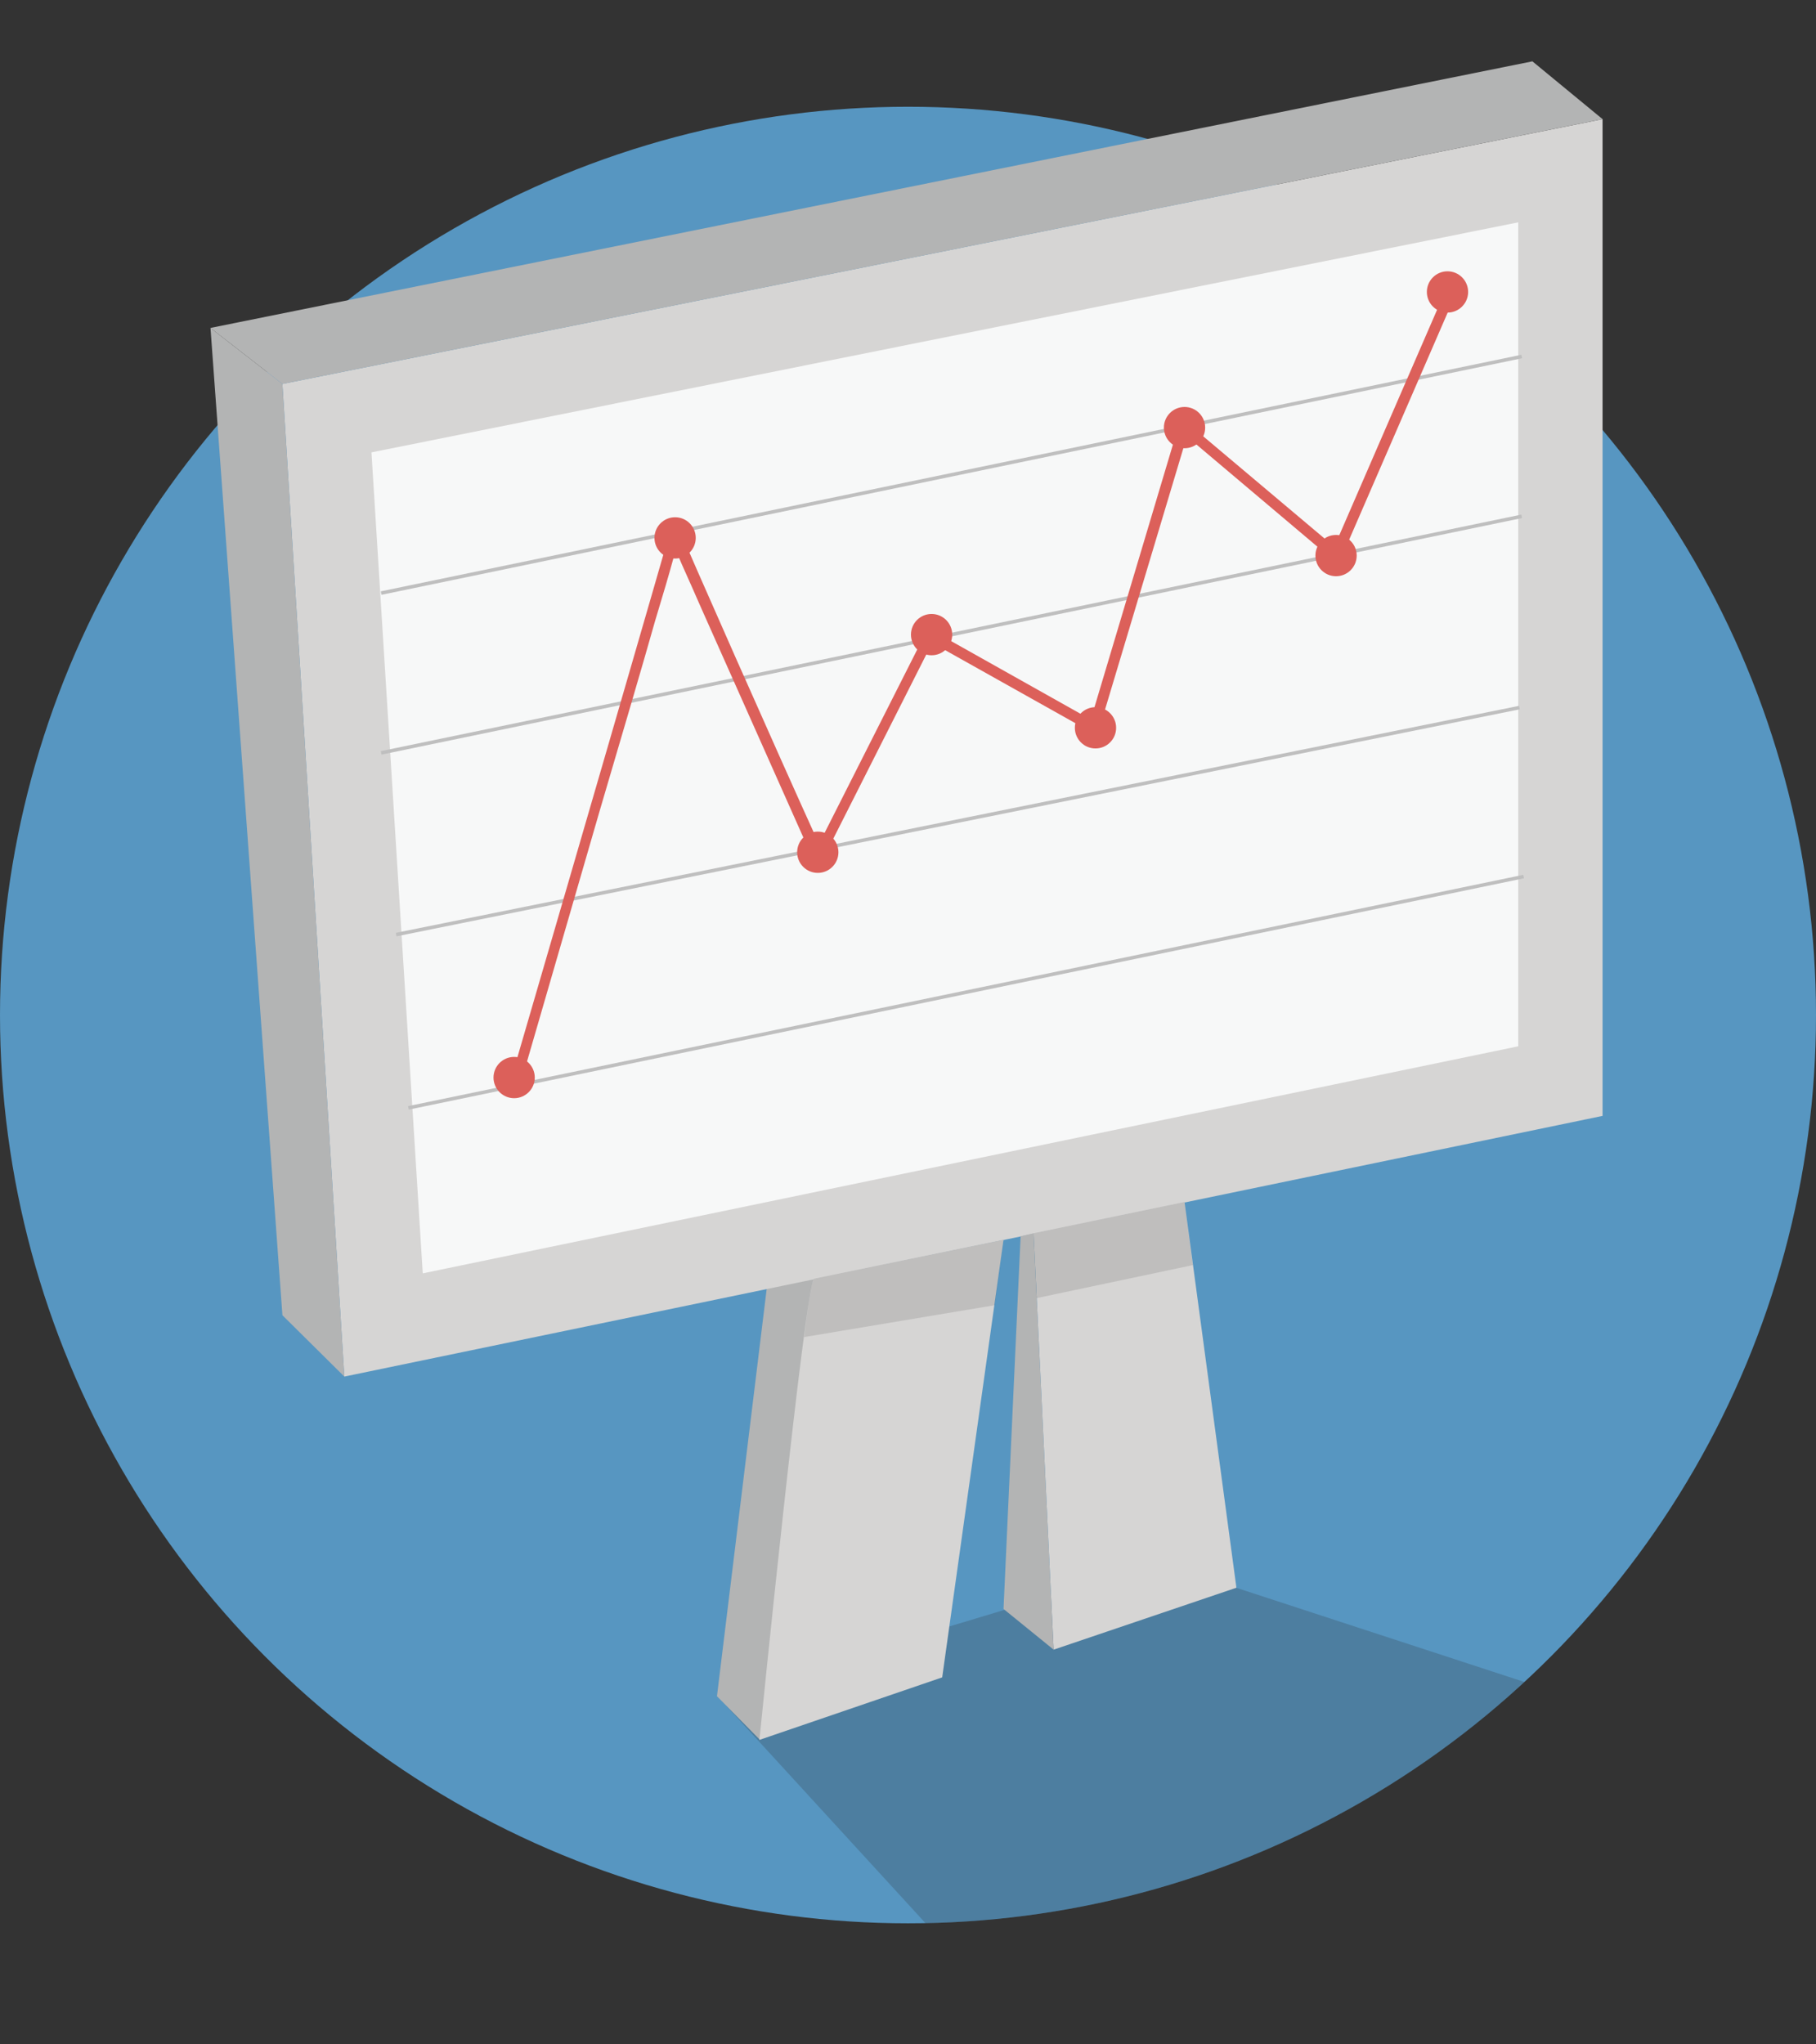
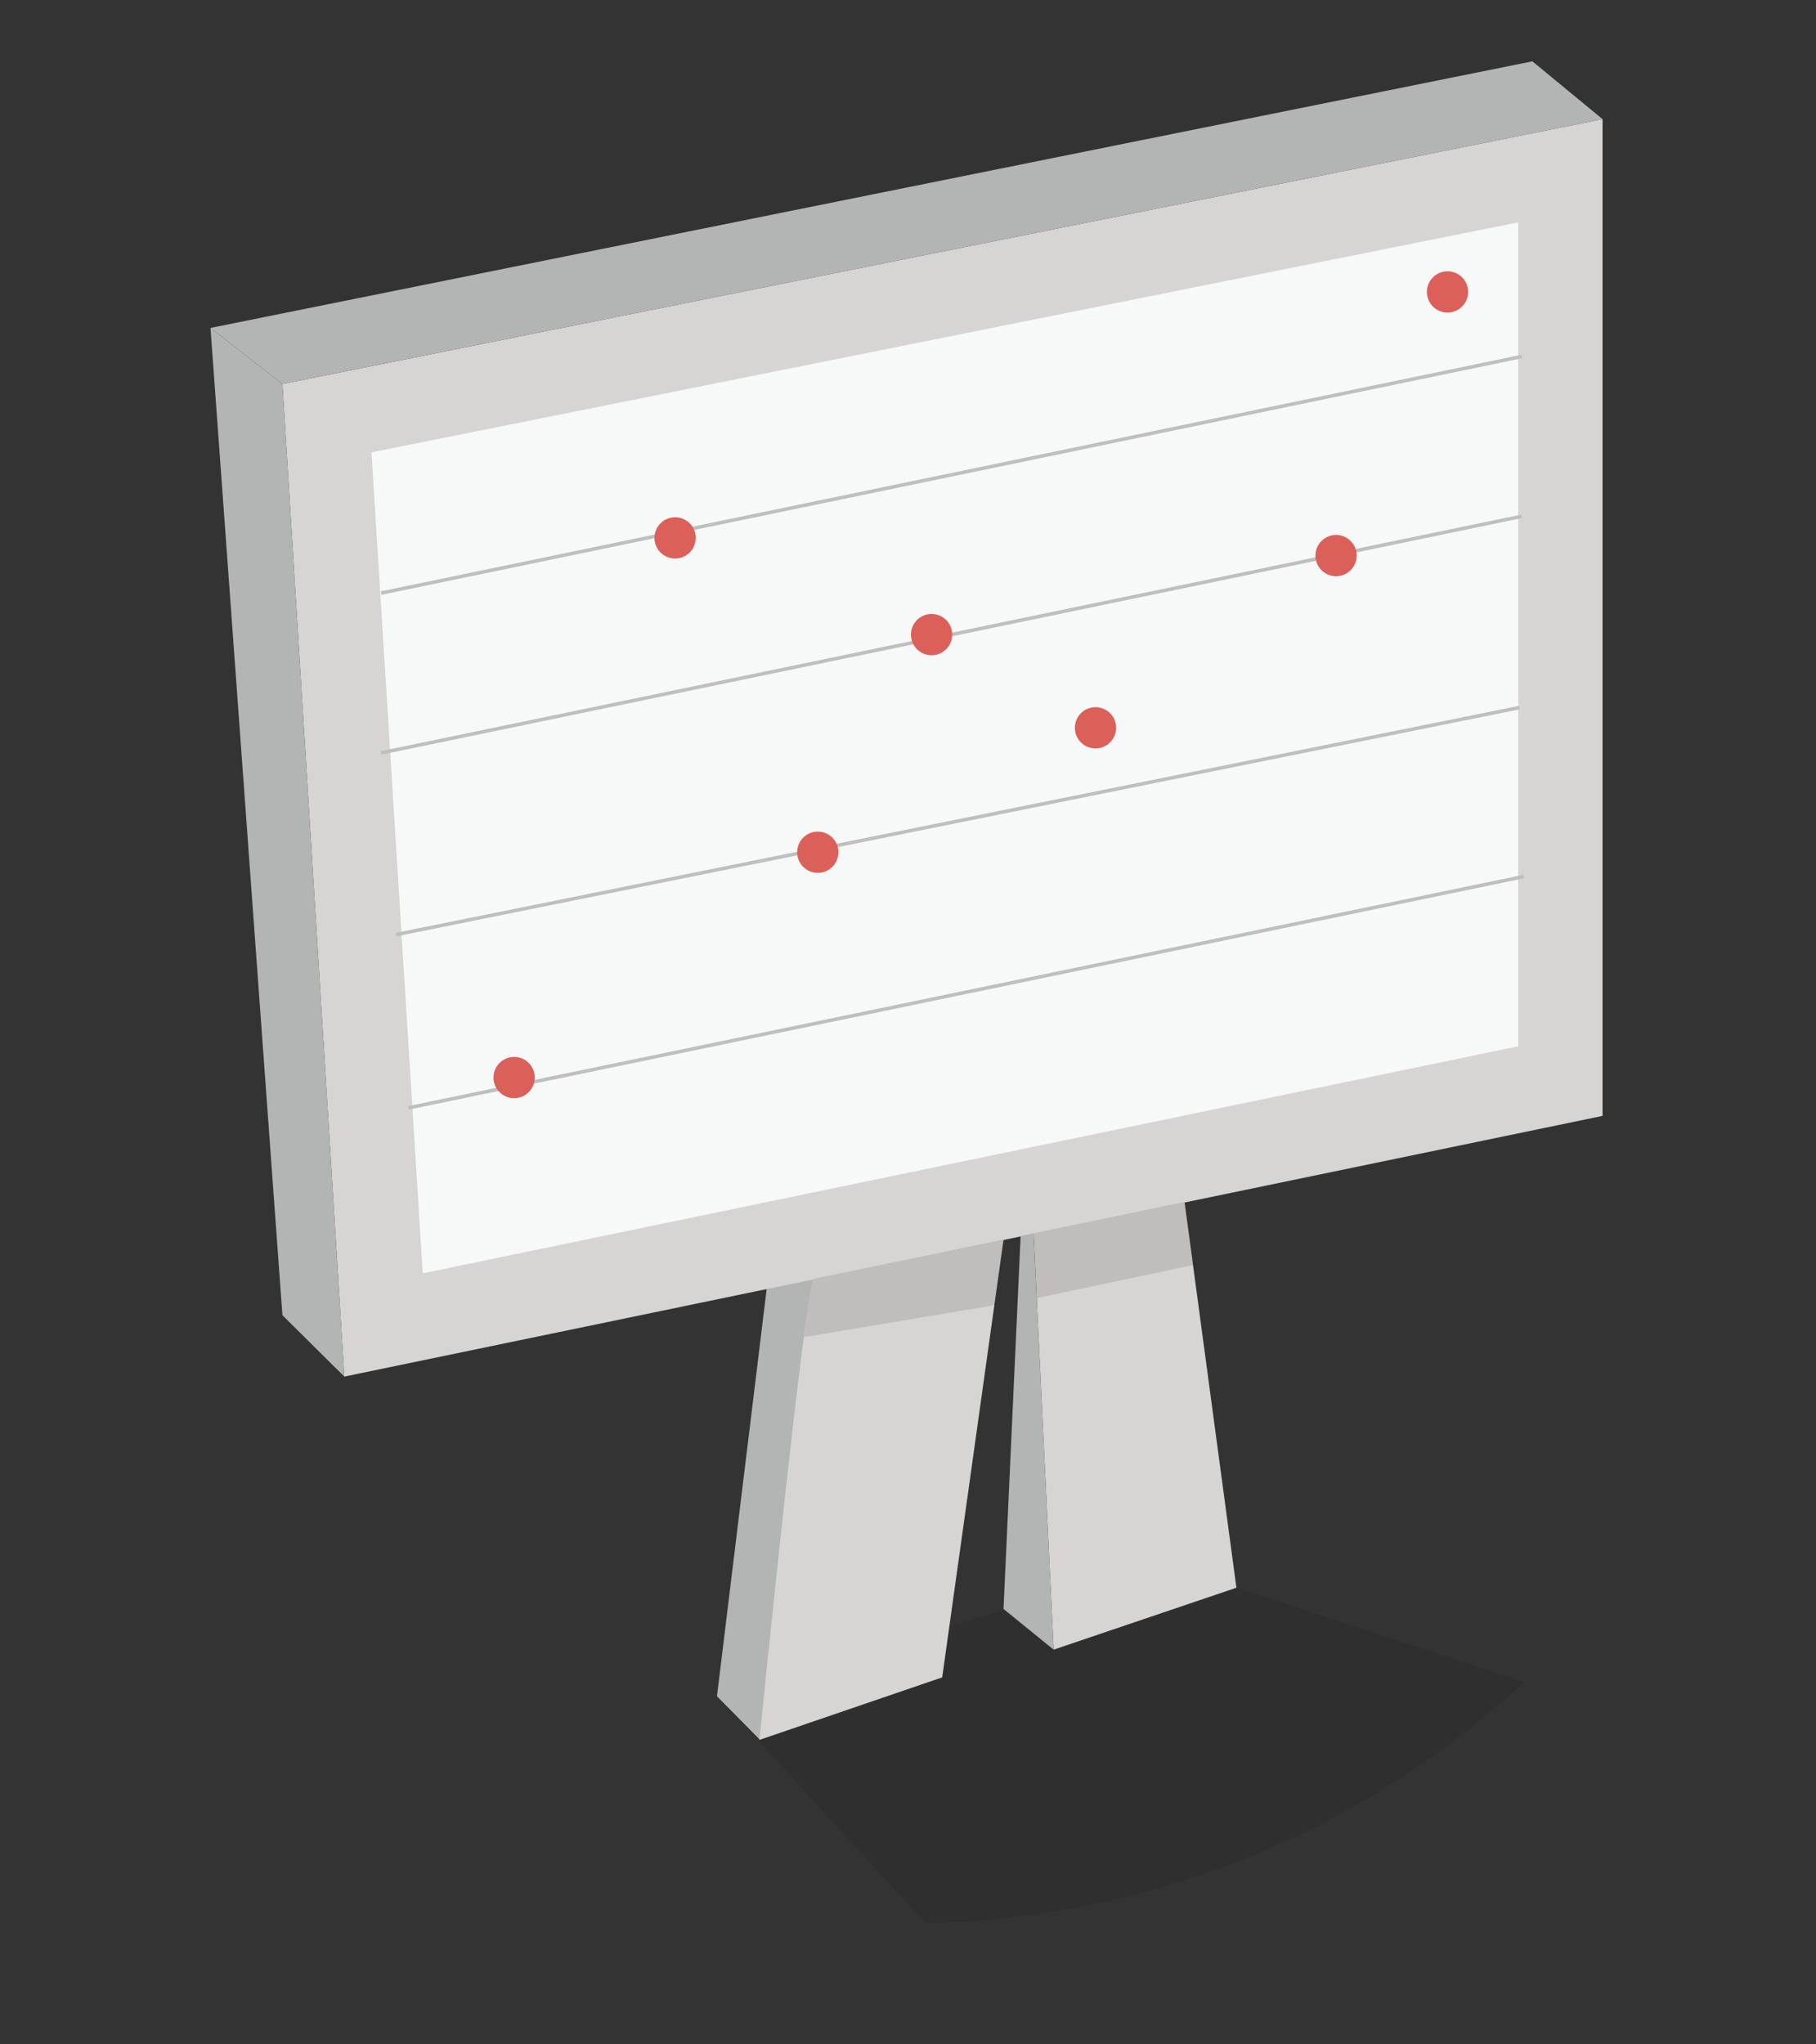
<svg xmlns="http://www.w3.org/2000/svg" xmlns:xlink="http://www.w3.org/1999/xlink" version="1.1" id="Livello_1" x="0px" y="0px" width="308px" height="346.6px" viewBox="0 0 308 346.6" style="enable-background:new 0 0 308 346.6;" xml:space="preserve">
  <rect x="0" y="0" width="308" height="346.6" fill="#333333" stroke="none" />
  <style type="text/css">
	.st0{fill:#5796C1;}
	.st1{opacity:0.2;clip-path:url(#SVGID_2_);fill:#231F20;enable-background:new    ;}
	.st2{fill:#B3B4B4;}
	.st3{fill:#D6D5D4;}
	.st4{fill:#F7F8F8;}
	.st5{fill:#BFBFBF;}
	.st6{fill:#DC605A;}
	.st7{opacity:0.54;}
	.st8{opacity:0.2;enable-background:new    ;}
	.st9{opacity:0.54;enable-background:new    ;}
</style>
-   <circle class="st0" cx="154" cy="172.1" r="154" />
  <g>
    <defs>
      <circle id="SVGID_1_" cx="154" cy="172.1" r="154" />
    </defs>
    <clipPath id="SVGID_2_">
      <use xlink:href="#SVGID_1_" style="overflow:visible;" />
    </clipPath>
-     <path class="st1" d="M196.8,265l61.8,20.2c0,0-37.2,45.7-100.6,42l-36.3-39.6L196.8,265z" />
+     <path class="st1" d="M196.8,265l61.8,20.2c0,0-37.2,45.7-100.6,42l-36.3-39.6z" />
  </g>
  <g>
    <polygon class="st2" points="128.9,295 121.6,287.6 130.5,214.7 138.7,215.9  " />
    <polygon class="st3" points="47.9,65.1 271.8,20.2 271.8,189.2 58.4,233.4  " />
    <polygon class="st4" points="71.7,215.9 63,76.7 257.5,37.7 257.5,177.4  " />
    <polygon class="st2" points="47.9,65.1 35.7,55.6 47.9,223 58.4,233.4  " />
    <polygon class="st2" points="35.7,55.6 259.9,10.4 271.8,20.2 47.9,65.1  " />
    <path class="st3" d="M138.1,216.8c-1.5,0.3-9.3,78.2-9.3,78.2l31-10.6l10.4-74.2L138.1,216.8z" />
    <polygon class="st3" points="178.7,279.7 175.3,209.1 200.9,203.8 209.7,269.2  " />
    <polygon class="st2" points="178.7,279.7 170.2,272.8 173.1,209.6 175.3,209.1  " />
    <g>
      <g>
        <rect x="62.6" y="80.2" transform="matrix(0.979 -0.203 0.203 0.979 -12.986 34.457)" class="st5" width="197.6" height="0.6" />
      </g>
      <g>
        <rect x="62.6" y="107.3" transform="matrix(0.979 -0.203 0.203 0.979 -18.495 35.022)" class="st5" width="197.6" height="0.6" />
      </g>
      <g>
        <rect x="65.3" y="138.9" transform="matrix(0.98 -0.198 0.198 0.98 -24.368 34.974)" class="st5" width="194.4" height="0.6" />
      </g>
      <g>
        <rect x="67.3" y="167.9" transform="matrix(0.979 -0.203 0.203 0.979 -30.763 36.835)" class="st5" width="193.2" height="0.6" />
      </g>
    </g>
    <g>
      <g>
-         <path class="st6" d="M88.1,184.4l-1.7-0.5c9.2-31.5,26.6-91.4,27.2-93.7c0-0.1,0.1-0.2,0.1-0.3l0.2-0.4l0.9-0.2l0.4,0.4     c0.1,0.1,0.2,0.2,0.2,0.4c0.7,1.9,16.4,37.4,23.5,53l18.5-36.6L185,122l15.3-51.2l26,21.9l18.4-42.4l1.7,0.7L227,95.7L201.3,74     l-15.2,50.7l-28-15.7l-19.4,38.4l-0.8-1.7c0,0-6.1-13.7-12.2-27.4c-3.5-7.9-6.4-14.3-8.4-18.9c-1.3-2.9-2.2-4.9-2.7-6.2     c-0.1,0.4-0.2,0.9-0.4,1.5c-0.7,2.6-1.8,6.3-3.1,10.6c-2.2,7.8-5.4,18.6-9.4,32.2C94.9,161,88.1,184.4,88.1,184.4z" />
-       </g>
+         </g>
      <circle class="st6" cx="114.5" cy="91.2" r="3.5" />
      <circle class="st6" cx="87.2" cy="182.7" r="3.5" />
      <circle class="st6" cx="138.7" cy="144.5" r="3.5" />
      <circle class="st6" cx="158" cy="107.6" r="3.5" />
      <circle class="st6" cx="185.8" cy="123.4" r="3.5" />
-       <circle class="st6" cx="200.9" cy="72.5" r="3.5" />
      <circle class="st6" cx="226.6" cy="94.2" r="3.5" />
      <circle class="st6" cx="245.5" cy="49.5" r="3.5" />
    </g>
    <g class="st7">
      <path class="st8" d="M170.2,210.2l-32.1,6.6c-0.3,0.1-1,3.9-1.7,9.9l32.3-5.4L170.2,210.2z" />
    </g>
    <g class="st9">
      <polygon class="st8" points="200.9,203.8 175.3,209.1 175.8,220.1 202.3,214.5   " />
    </g>
  </g>
</svg>